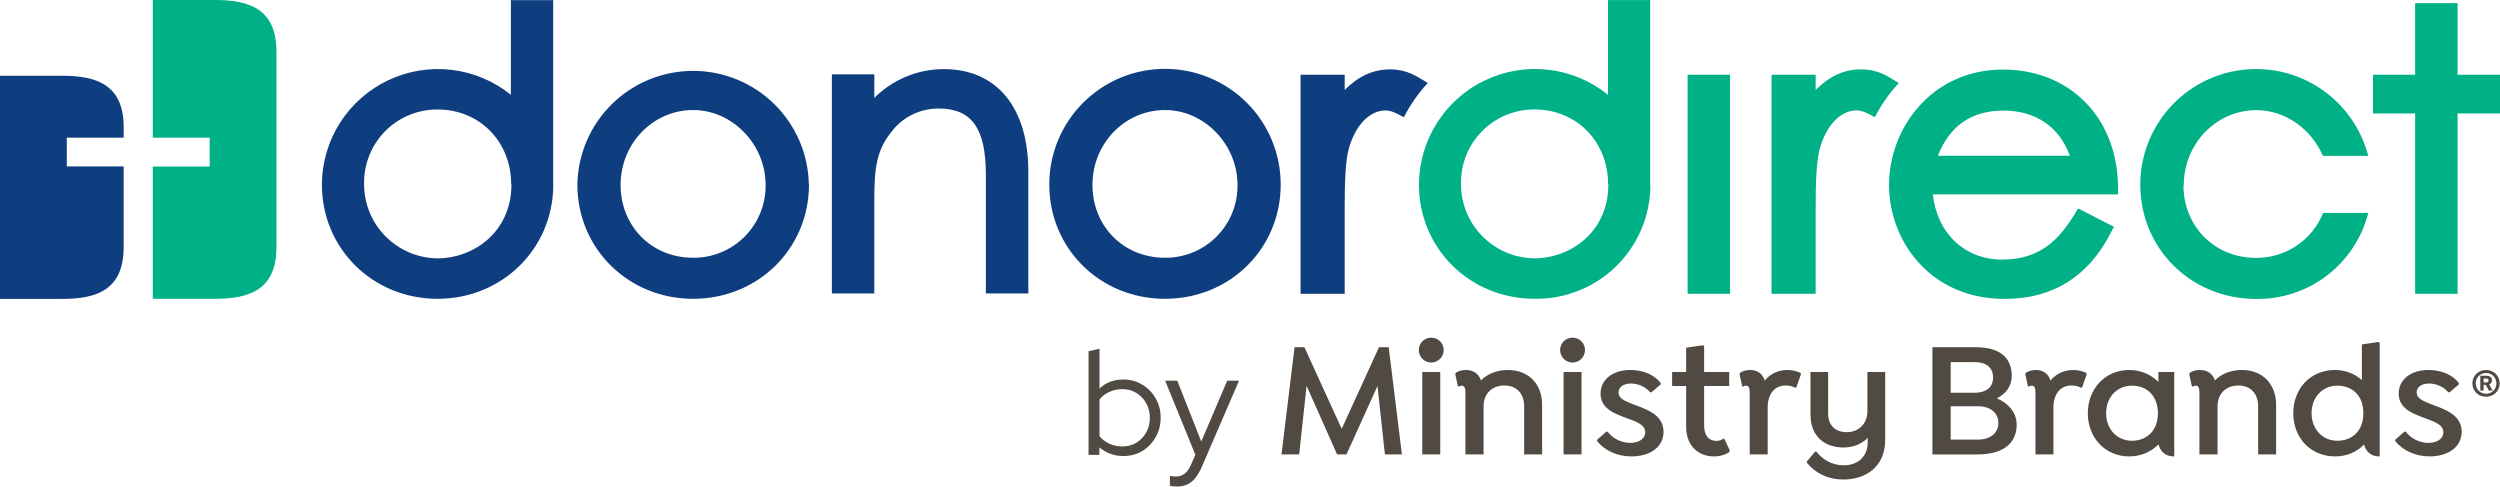
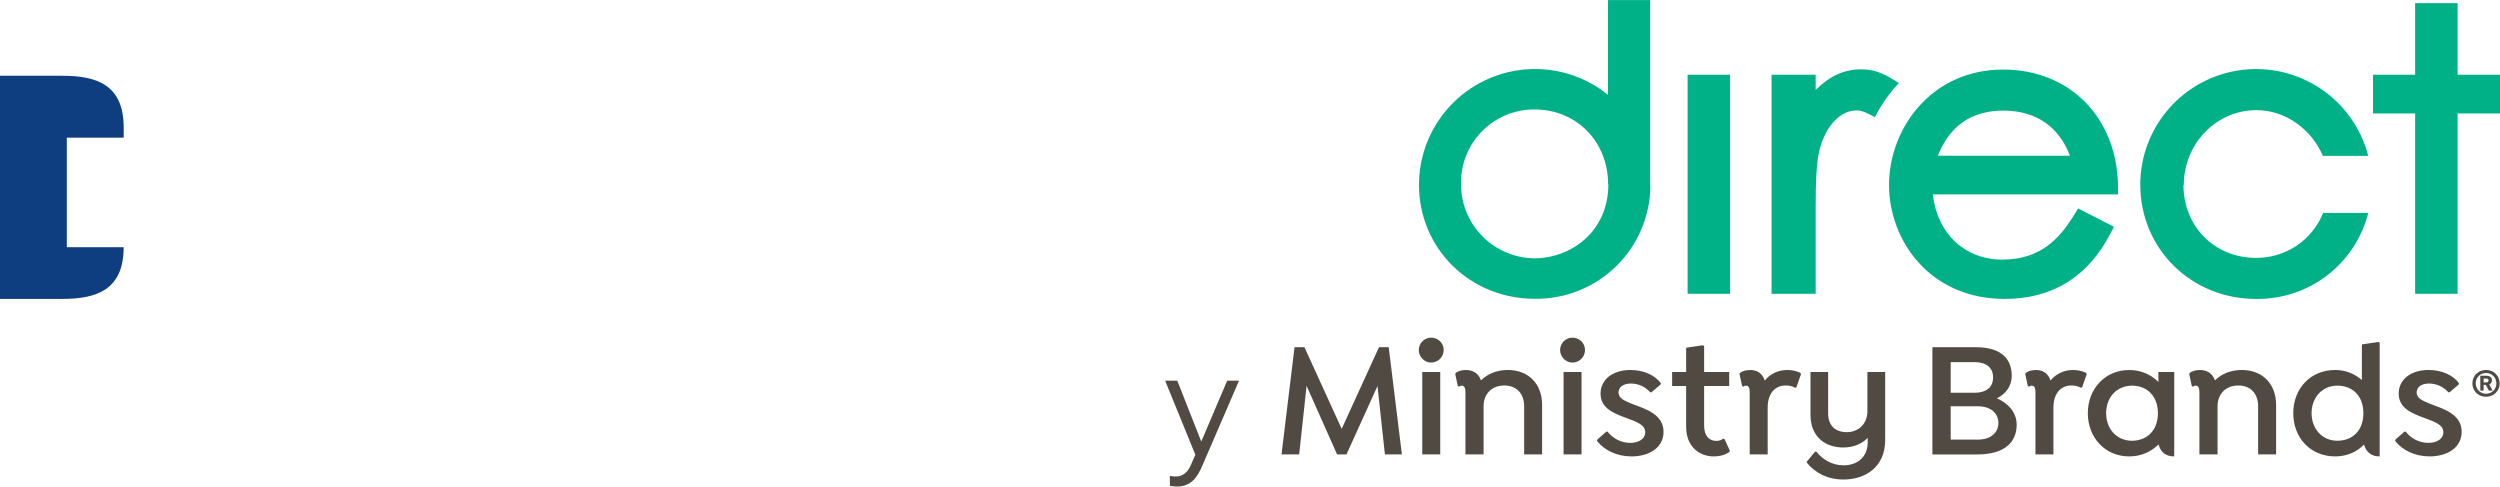
<svg xmlns="http://www.w3.org/2000/svg" viewBox="0 0.734 247.998 48.266" width="247.998px" height="48.266px">
  <path d="M137.382 45.812L136.646 39.023L133.57 45.812H132.638L129.612 39.006L128.877 45.812H127.125L128.417 35.178H129.399L133.096 43.276L136.793 35.178H137.759L139.067 45.812H137.382ZM141.971 36.699C142.657 36.699 143.214 36.142 143.214 35.456C143.214 34.769 142.659 34.23 141.971 34.23C141.282 34.23 140.743 34.787 140.743 35.457C140.743 36.128 141.3 36.701 141.971 36.701V36.699ZM142.87 45.812V37.633H141.087V45.812H142.87ZM155.988 36.701C156.675 36.701 157.231 36.144 157.231 35.457C157.231 34.77 156.675 34.23 155.988 34.23C155.301 34.23 154.761 34.787 154.761 35.457C154.761 36.128 155.317 36.701 155.988 36.701ZM156.887 45.813V37.633H155.105V45.812H156.887V45.813ZM161.751 37.438C163.043 37.438 164.155 37.944 164.744 38.73V38.861L163.829 39.647H163.697C163.239 39.124 162.553 38.78 161.783 38.78C161.014 38.78 160.556 39.157 160.556 39.663C160.556 40.22 161.062 40.465 161.963 40.824C163.223 41.298 165.022 41.823 165.022 43.573C165.022 45.127 163.614 46.01 161.848 46.01C160.392 46.01 159.165 45.404 158.429 44.488V44.357L159.345 43.555H159.476C159.934 44.177 160.768 44.667 161.718 44.667C162.601 44.667 163.207 44.242 163.207 43.62C163.207 42.867 162.372 42.589 161.374 42.213C160.114 41.755 158.773 41.247 158.773 39.776C158.773 38.402 159.95 37.436 161.751 37.436V37.438ZM171.599 45.438L171.55 45.569C171.108 45.88 170.568 46.011 170.029 46.011C168.459 46.011 167.264 44.931 167.264 43.082V39.025H165.873V37.634H167.264V35.228L168.916 34.983L169.048 35.064V37.633H171.535V39.024H169.048V42.95C169.048 43.915 169.49 44.471 170.275 44.471C170.537 44.471 170.733 44.389 170.962 44.242L171.077 44.307L171.6 45.435L171.599 45.438ZM178.658 37.847L178.2 39.155L178.085 39.204C177.773 39.024 177.479 38.975 177.119 38.975C176.072 38.975 175.353 39.793 175.353 41.134V45.813H173.57V39.711C173.57 39.269 173.505 38.992 173.194 38.992C173.078 38.992 172.997 39.04 172.932 39.09L172.817 39.042L172.556 37.831L172.621 37.715C172.849 37.551 173.177 37.438 173.635 37.438C174.338 37.438 174.862 37.814 175.059 38.485C175.598 37.831 176.367 37.438 177.301 37.438C177.775 37.438 178.2 37.537 178.593 37.715L178.658 37.847V37.847ZM200.052 42.87C200.052 44.522 198.94 45.815 196.159 45.815H191.693V35.178H195.995C198.662 35.178 199.562 36.454 199.562 38.008C199.562 39.104 198.908 39.841 198.089 40.248C199.055 40.657 200.052 41.524 200.052 42.865V42.87ZM195.864 36.654H193.508V39.696H195.864C197.025 39.696 197.713 39.155 197.713 38.175C197.713 37.194 197.026 36.654 195.864 36.654ZM198.236 42.69C198.236 41.691 197.434 41.037 196.224 41.037H193.508V44.342H196.224C197.435 44.342 198.236 43.688 198.236 42.69V42.69ZM207.004 37.847L206.546 39.155L206.431 39.204C206.119 39.024 205.825 38.975 205.465 38.975C204.418 38.975 203.699 39.793 203.699 41.134V45.813H201.916V39.711C201.916 39.269 201.851 38.992 201.539 38.992C201.424 38.992 201.343 39.04 201.278 39.09L201.163 39.042L200.901 37.831L200.966 37.715C201.195 37.551 201.523 37.438 201.981 37.438C202.684 37.438 203.208 37.814 203.405 38.485C203.944 37.831 204.713 37.438 205.647 37.438C206.121 37.438 206.546 37.537 206.939 37.715L207.004 37.847V37.847ZM214.112 37.634V38.616C213.393 37.913 212.411 37.438 211.216 37.438C208.812 37.438 207.11 39.319 207.11 41.724C207.11 44.128 208.812 46.01 211.216 46.01C212.411 46.01 213.408 45.536 214.128 44.815C214.309 45.568 214.848 46.01 215.65 46.01C215.661 46.01 215.672 46.01 215.682 46.01V37.633H214.112V37.634ZM211.495 44.456C209.941 44.456 208.927 43.245 208.927 41.724C208.927 40.203 209.925 38.992 211.511 38.992C212.919 38.992 214.063 39.957 214.063 41.724C214.063 43.49 212.919 44.456 211.495 44.456ZM235.948 34.655L234.295 34.901V38.435C233.609 37.829 232.691 37.436 231.646 37.436C229.159 37.436 227.49 39.318 227.49 41.722C227.49 44.127 229.159 46.008 231.646 46.008C232.841 46.008 233.821 45.55 234.508 44.83C234.704 45.565 235.243 46.008 235.997 46.008C236.019 46.008 236.04 46.007 236.062 46.007V34.737L235.947 34.655H235.948ZM231.858 44.455C230.337 44.455 229.306 43.243 229.306 41.722C229.306 40.201 230.337 38.99 231.858 38.99C233.298 38.99 234.443 39.922 234.443 41.722C234.443 43.523 233.298 44.455 231.858 44.455ZM240.925 37.436C242.217 37.436 243.329 37.943 243.919 38.729V38.86L243.003 39.646H242.872C242.414 39.123 241.727 38.779 240.958 38.779C240.188 38.779 239.73 39.155 239.73 39.662C239.73 40.219 240.237 40.464 241.138 40.823C242.398 41.297 244.196 41.821 244.196 43.571C244.196 45.125 242.789 46.008 241.023 46.008C239.566 46.008 238.339 45.403 237.604 44.487V44.355L238.519 43.554H238.651C239.109 44.175 239.943 44.666 240.893 44.666C241.776 44.666 242.381 44.24 242.381 43.619C242.381 42.865 241.547 42.588 240.548 42.211C239.289 41.753 237.948 41.245 237.948 39.774C237.948 38.401 239.126 37.435 240.925 37.435V37.436ZM152.976 40.888C152.976 38.842 151.652 37.436 149.574 37.436C148.478 37.436 147.546 37.829 146.908 38.467C146.695 37.813 146.155 37.436 145.419 37.436C144.994 37.436 144.65 37.551 144.421 37.714L144.356 37.829L144.617 39.04L144.732 39.089C144.797 39.04 144.88 38.99 144.994 38.99C145.304 38.99 145.37 39.268 145.37 39.709V45.812H147.169V41.035C147.169 39.792 148.004 38.974 149.231 38.974C150.458 38.974 151.194 39.792 151.194 41.035V45.812H152.976V40.888V40.888ZM185.245 37.633V41.542C185.245 42.769 184.362 43.604 183.199 43.604C182.037 43.604 181.35 42.917 181.35 41.755V37.633H179.6V41.886C179.6 44.045 181.04 45.125 182.855 45.125C183.87 45.125 184.688 44.765 185.276 44.177V44.602C185.276 46.107 184.213 46.893 182.888 46.893C181.709 46.893 180.761 46.287 180.188 45.536H180.057L179.238 46.518V46.633C180.04 47.631 181.284 48.302 182.87 48.302C185.112 48.302 187.008 47.01 187.008 44.392V37.633H185.242H185.245ZM225.787 40.888C225.787 38.842 224.462 37.436 222.384 37.436C221.288 37.436 220.356 37.829 219.718 38.467C219.506 37.813 218.965 37.436 218.23 37.436C217.804 37.436 217.46 37.551 217.231 37.714L217.166 37.829L217.428 39.04L217.543 39.089C217.608 39.04 217.691 38.99 217.804 38.99C218.115 38.99 218.181 39.268 218.181 39.709V45.812H219.98V41.035C219.98 39.792 220.814 38.974 222.042 38.974C223.269 38.974 224.004 39.792 224.004 41.035V45.812H225.787V40.888V40.888ZM247.962 38.769C247.962 39.522 247.375 40.093 246.614 40.093C245.853 40.093 245.258 39.52 245.258 38.769C245.258 38.017 245.846 37.435 246.614 37.435C247.382 37.435 247.962 38.008 247.962 38.769ZM247.639 38.769C247.639 38.181 247.194 37.736 246.616 37.736C246.037 37.736 245.592 38.181 245.592 38.76C245.592 39.339 246.037 39.792 246.616 39.792C247.194 39.792 247.639 39.347 247.639 38.769ZM246.932 38.866L247.262 39.483H246.893L246.592 38.91H246.373V39.483H246.043V38.008H246.645C247.007 38.008 247.202 38.181 247.202 38.475C247.202 38.655 247.088 38.798 246.93 38.866H246.932ZM246.375 38.669H246.654C246.79 38.669 246.865 38.587 246.865 38.482C246.865 38.37 246.79 38.285 246.654 38.285H246.375V38.669Z" fill="#504A43" />
  <path d="M159.547 19.012C159.547 23.783 155.761 26.359 152.201 26.359C150.252 26.335 148.393 25.54 147.03 24.149C145.667 22.757 144.912 20.882 144.931 18.935C144.918 17.972 145.097 17.016 145.458 16.122C145.82 15.229 146.356 14.417 147.035 13.733C147.714 13.049 148.523 12.507 149.415 12.14C150.306 11.772 151.262 11.586 152.226 11.592C156.392 11.592 159.522 14.781 159.522 19.012H159.547ZM163.691 19.151V0.738H159.511V10.134C157.823 8.772 155.785 7.913 153.631 7.658C151.477 7.402 149.294 7.76 147.334 8.69C145.375 9.62 143.718 11.083 142.554 12.913C141.391 14.742 140.768 16.863 140.758 19.03C140.758 25.39 145.803 30.372 152.241 30.372C153.734 30.394 155.216 30.121 156.602 29.568C157.989 29.015 159.252 28.193 160.318 27.15C161.385 26.106 162.235 24.863 162.818 23.49C163.401 22.117 163.707 20.642 163.717 19.151H163.691ZM167.408 29.876H171.621V8.148H167.408V29.876ZM185.99 12.357C186.616 11.122 187.414 9.982 188.361 8.971L188.109 8.811C187.332 8.373 186.395 7.615 184.607 7.615C182.955 7.615 181.496 8.271 180.113 9.656V8.148H175.736V29.876H180.113V21.425C180.113 19.121 180.164 16.811 180.511 15.517C181.168 13.152 182.576 11.686 184.181 11.686C184.804 11.686 185.424 12.076 185.895 12.31L185.99 12.357ZM192.235 16.18C193.406 13.21 195.587 11.705 198.731 11.705C201.934 11.705 204.247 13.283 205.334 16.18H192.235ZM191.706 20.021H210.105V19.231C210.025 12.404 205.334 7.634 198.699 7.634C191.611 7.634 187.391 13.465 187.391 19.088C187.391 24.555 191.403 30.387 198.874 30.387C203.597 30.387 207.121 28.2 209.339 23.921L209.704 23.232L206.151 21.41L205.764 22.037C204.334 24.348 202.481 26.487 198.611 26.487C194.894 26.487 192.162 23.874 191.739 20.036L191.706 20.021ZM216.631 19.085C216.631 14.992 219.859 11.661 223.824 11.661C226.742 11.661 229.296 13.56 230.427 16.195H234.928C234.229 13.491 232.568 11.134 230.256 9.566C227.943 7.997 225.138 7.325 222.364 7.674C219.591 8.024 217.041 9.371 215.191 11.464C213.34 13.557 212.317 16.252 212.312 19.045C212.312 25.404 217.353 30.387 223.791 30.387C226.338 30.426 228.823 29.605 230.844 28.057C232.865 26.509 234.304 24.325 234.928 21.858H230.452C229.919 23.184 228.998 24.319 227.81 25.114C226.622 25.909 225.221 26.328 223.791 26.316C219.691 26.316 216.598 23.207 216.598 19.085H216.631ZM247.998 11.989V8.148H243.792V1.044H239.579V8.148H235.402V11.989H239.579V29.876H243.792V11.989H247.998Z" fill="#00B188" />
-   <path d="M27.424 25.258V5.858C27.424 1.623 24.742 0.734 21.332 0.734H15.156V14.39H20.799V17.255H15.156V30.375H21.332C24.742 30.375 27.424 29.482 27.424 25.247" fill="#00B188" />
-   <path d="M12.271 14.39V13.377C12.271 9.138 9.586 8.249 6.179 8.249H0V30.386H6.176C9.583 30.386 12.267 29.493 12.267 25.258V17.24H6.628V14.39H12.271Z" fill="#0F3E80" />
-   <path d="M50.734 19.015C50.734 23.786 46.947 26.362 43.387 26.362C41.439 26.338 39.579 25.543 38.217 24.152C36.854 22.76 36.099 20.885 36.117 18.938C36.104 17.975 36.283 17.019 36.645 16.125C37.006 15.232 37.542 14.42 38.221 13.736C38.901 13.052 39.71 12.51 40.601 12.143C41.493 11.775 42.449 11.589 43.413 11.595C47.578 11.595 50.708 14.784 50.708 19.015H50.734ZM54.874 19.153V0.745H50.679V10.137C48.992 8.776 46.954 7.918 44.8 7.663C42.646 7.409 40.464 7.767 38.505 8.696C36.546 9.626 34.89 11.089 33.726 12.918C32.563 14.746 31.94 16.866 31.93 19.033C31.93 25.393 36.971 30.375 43.409 30.375C49.785 30.375 54.823 25.448 54.885 19.153H54.874ZM75.947 19.073C75.961 20.023 75.784 20.965 75.428 21.845C75.073 22.726 74.544 23.526 73.874 24.2C73.205 24.873 72.407 25.406 71.528 25.768C70.65 26.129 69.707 26.311 68.757 26.304C64.657 26.304 61.564 23.195 61.564 19.073C61.564 14.951 64.792 11.649 68.757 11.649C72.653 11.649 75.947 15.05 75.947 19.073ZM80.237 19.033C80.183 16.026 78.95 13.161 76.803 11.053C74.655 8.945 71.766 7.765 68.755 7.765C65.745 7.765 62.856 8.945 60.708 11.053C58.561 13.161 57.328 16.026 57.274 19.033C57.274 25.393 62.319 30.375 68.757 30.375C75.196 30.375 80.251 25.404 80.251 19.033H80.237ZM97.797 29.843H102.01V17.75C102.01 11.387 98.869 7.589 93.62 7.589C92.341 7.589 91.074 7.842 89.892 8.332C88.71 8.822 87.637 9.541 86.733 10.447V8.11H82.52V29.843H86.73V20.593C86.73 17.408 86.963 15.691 88.342 13.927C88.886 13.171 89.603 12.557 90.433 12.135C91.263 11.712 92.182 11.495 93.113 11.5C96.396 11.5 97.797 13.468 97.797 18.085V29.843ZM122.759 19.073C122.772 20.023 122.595 20.965 122.239 21.846C121.882 22.726 121.354 23.526 120.684 24.2C120.014 24.873 119.216 25.406 118.337 25.768C117.458 26.129 116.516 26.311 115.565 26.304C111.465 26.304 108.372 23.195 108.372 19.073C108.372 14.951 111.596 11.649 115.565 11.649C119.465 11.649 122.759 15.05 122.759 19.073V19.073ZM127.045 19.033C127.045 15.991 125.835 13.074 123.682 10.923C121.53 8.772 118.61 7.564 115.565 7.564C112.521 7.564 109.601 8.772 107.448 10.923C105.295 13.074 104.086 15.991 104.086 19.033C104.086 25.393 109.127 30.375 115.565 30.375C122.003 30.375 127.045 25.404 127.045 19.033V19.033ZM141.636 8.974L141.388 8.814C140.611 8.376 139.669 7.618 137.882 7.618C136.233 7.618 134.771 8.274 133.392 9.659V8.15H129.014V29.879H133.392V21.428C133.392 19.124 133.439 16.814 133.789 15.52C134.446 13.155 135.854 11.689 137.459 11.689C138.079 11.689 138.703 12.083 139.173 12.313L139.268 12.36C139.893 11.125 140.69 9.985 141.636 8.974" fill="#0F3E80" />
-   <path d="M107.984 45.857V35.575L109.071 35.325V39.276C109.698 38.679 110.486 38.38 111.436 38.38C112.131 38.38 112.758 38.552 113.316 38.895C113.874 39.227 114.315 39.678 114.638 40.246C114.971 40.814 115.137 41.455 115.137 42.17C115.137 42.885 114.971 43.531 114.638 44.109C114.315 44.677 113.874 45.132 113.316 45.475C112.758 45.808 112.126 45.974 111.421 45.974C110.991 45.974 110.569 45.901 110.158 45.754C109.757 45.607 109.39 45.397 109.057 45.122V45.857H107.984ZM111.333 45.02C111.852 45.02 112.317 44.897 112.729 44.652C113.14 44.398 113.463 44.06 113.698 43.639C113.943 43.208 114.065 42.723 114.065 42.185C114.065 41.646 113.943 41.161 113.698 40.731C113.463 40.3 113.14 39.962 112.729 39.717C112.317 39.463 111.852 39.335 111.333 39.335C110.873 39.335 110.442 39.428 110.041 39.614C109.649 39.791 109.326 40.04 109.071 40.363V44.006C109.326 44.319 109.654 44.569 110.055 44.755C110.457 44.931 110.883 45.02 111.333 45.02Z" fill="#504A43" />
+   <path d="M12.271 14.39V13.377C12.271 9.138 9.586 8.249 6.179 8.249H0V30.386H6.176C9.583 30.386 12.267 29.493 12.267 25.258H6.628V14.39H12.271Z" fill="#0F3E80" />
  <path d="M116.741 49C116.604 49 116.472 48.99 116.345 48.971C116.227 48.961 116.129 48.946 116.051 48.926V47.942C116.217 47.982 116.423 48.001 116.668 48.001C117.314 48.001 117.804 47.619 118.137 46.855L118.577 45.842L115.581 38.498H116.785L119.165 44.535L121.735 38.498H122.91L119.238 47.002C119.033 47.472 118.812 47.854 118.577 48.148C118.342 48.442 118.073 48.657 117.769 48.794C117.476 48.931 117.133 49 116.741 49Z" fill="#504A43" />
</svg>